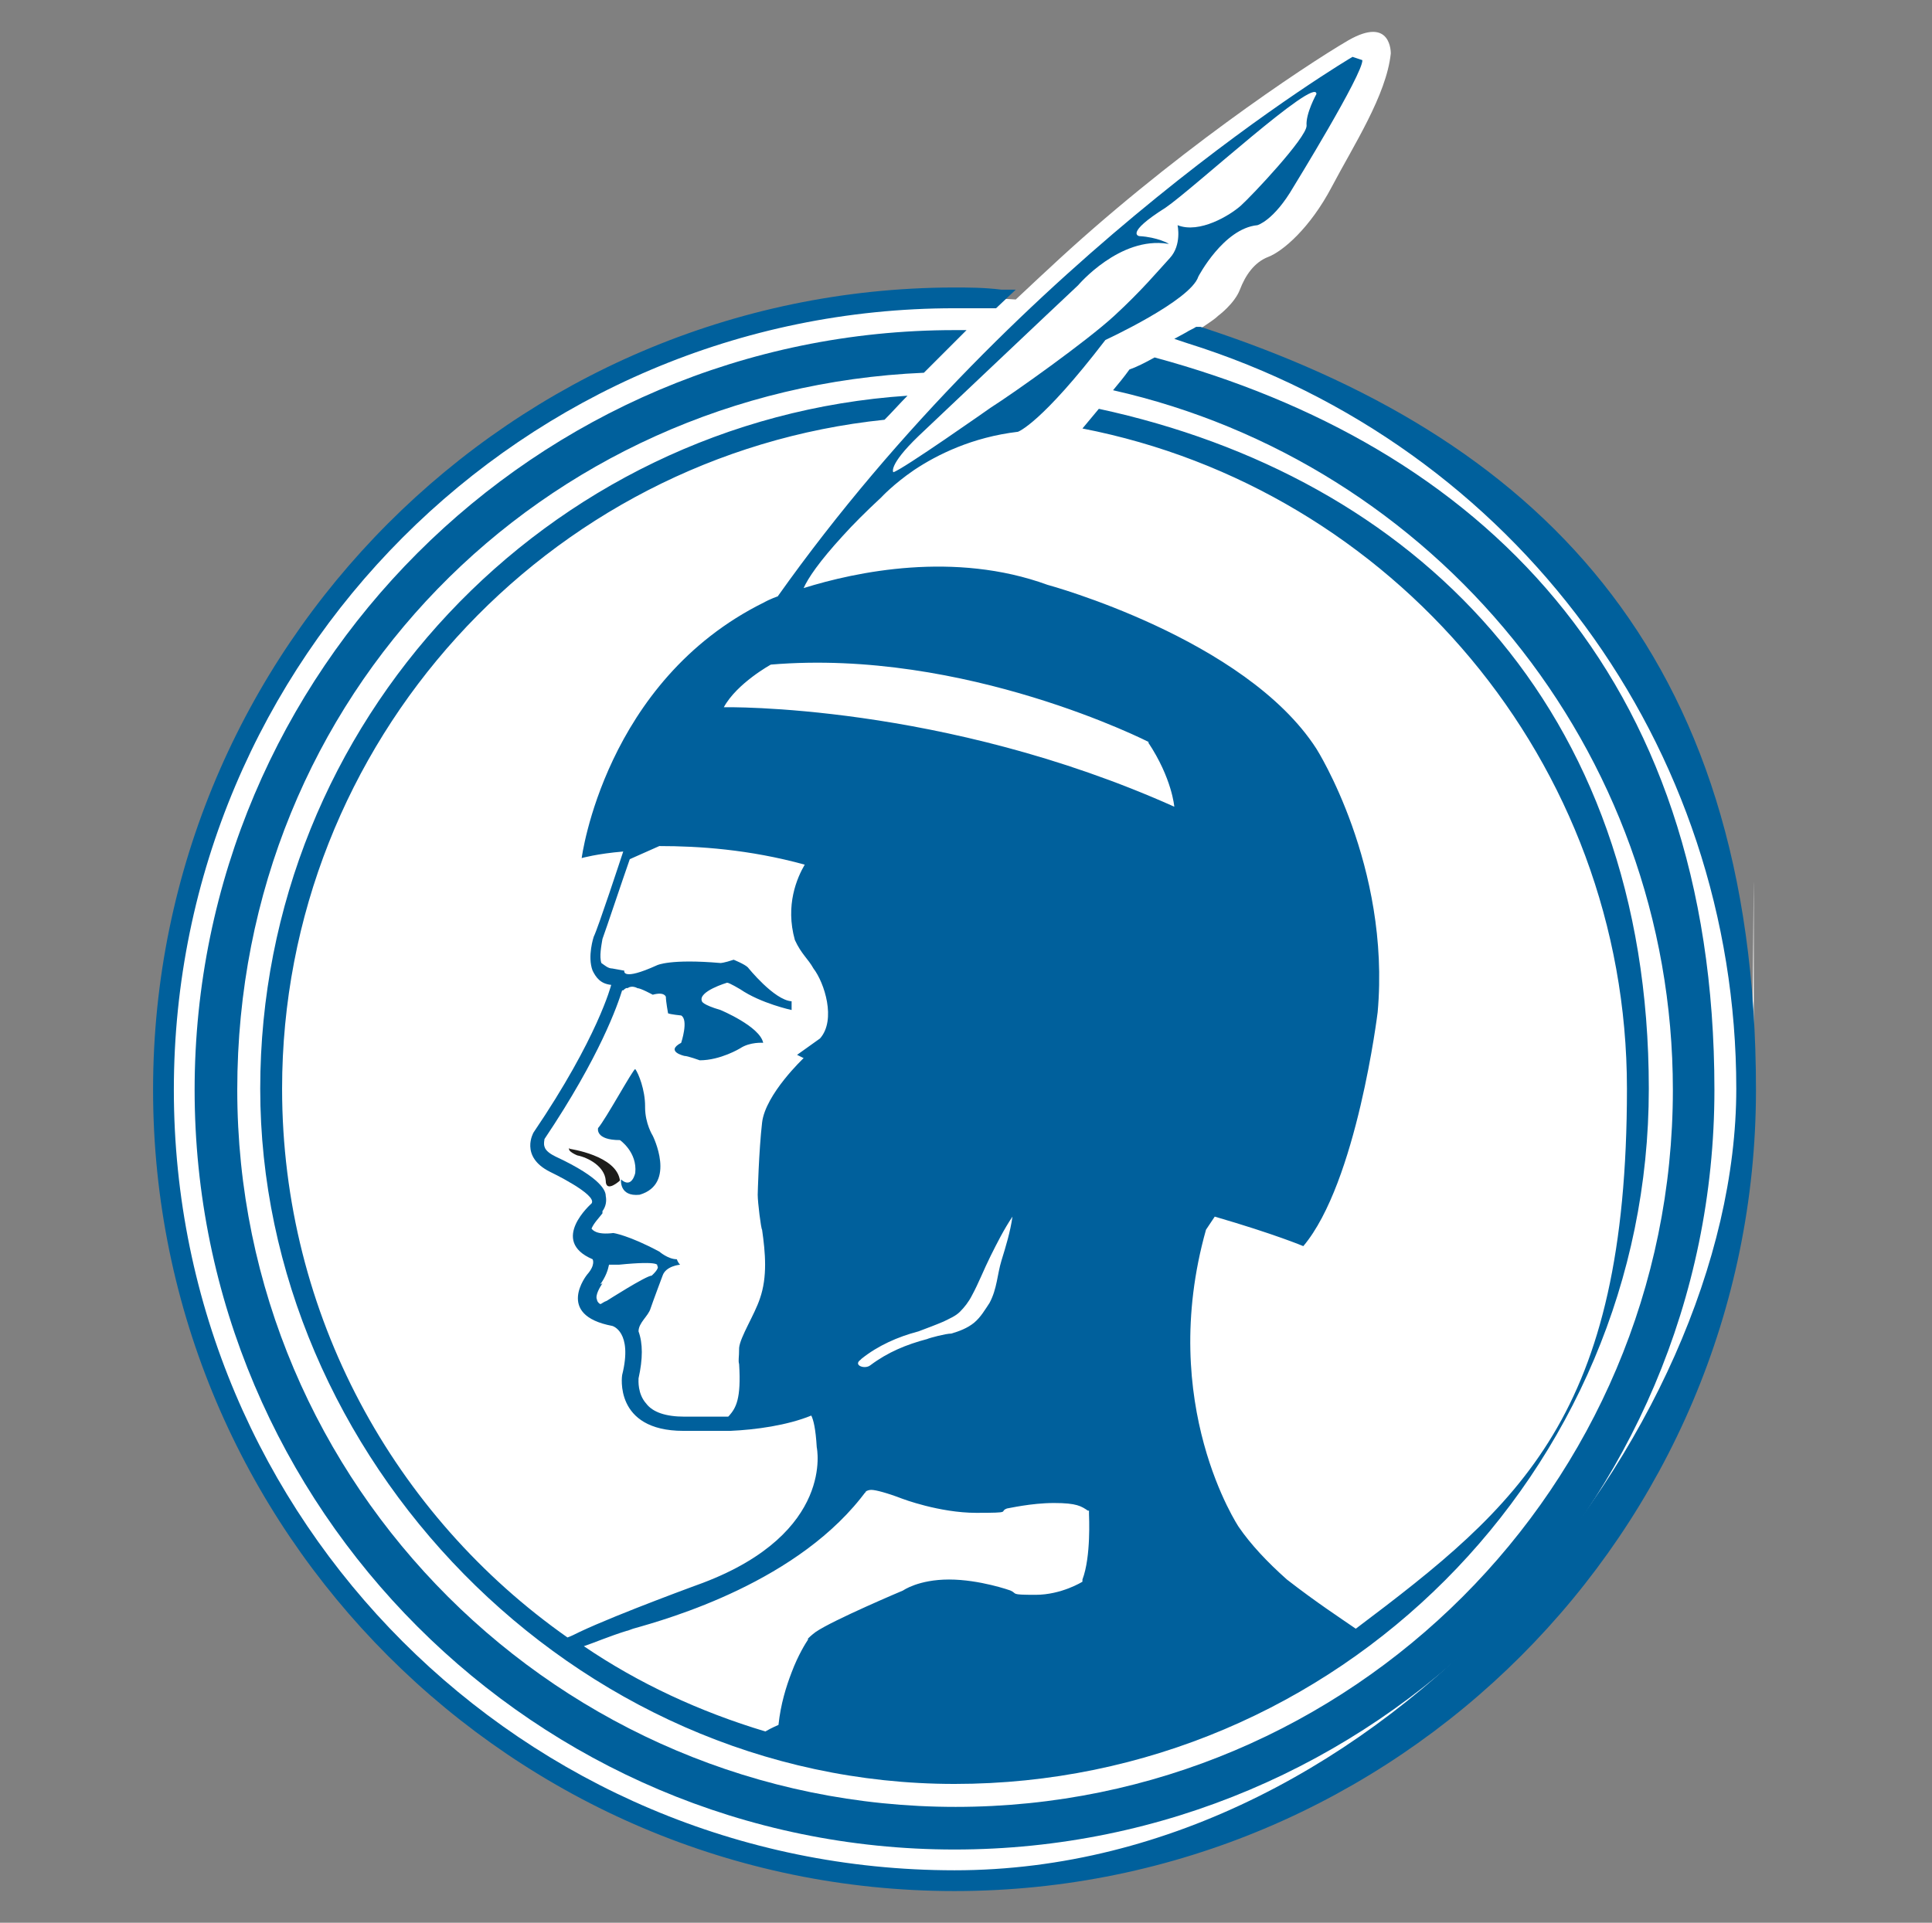
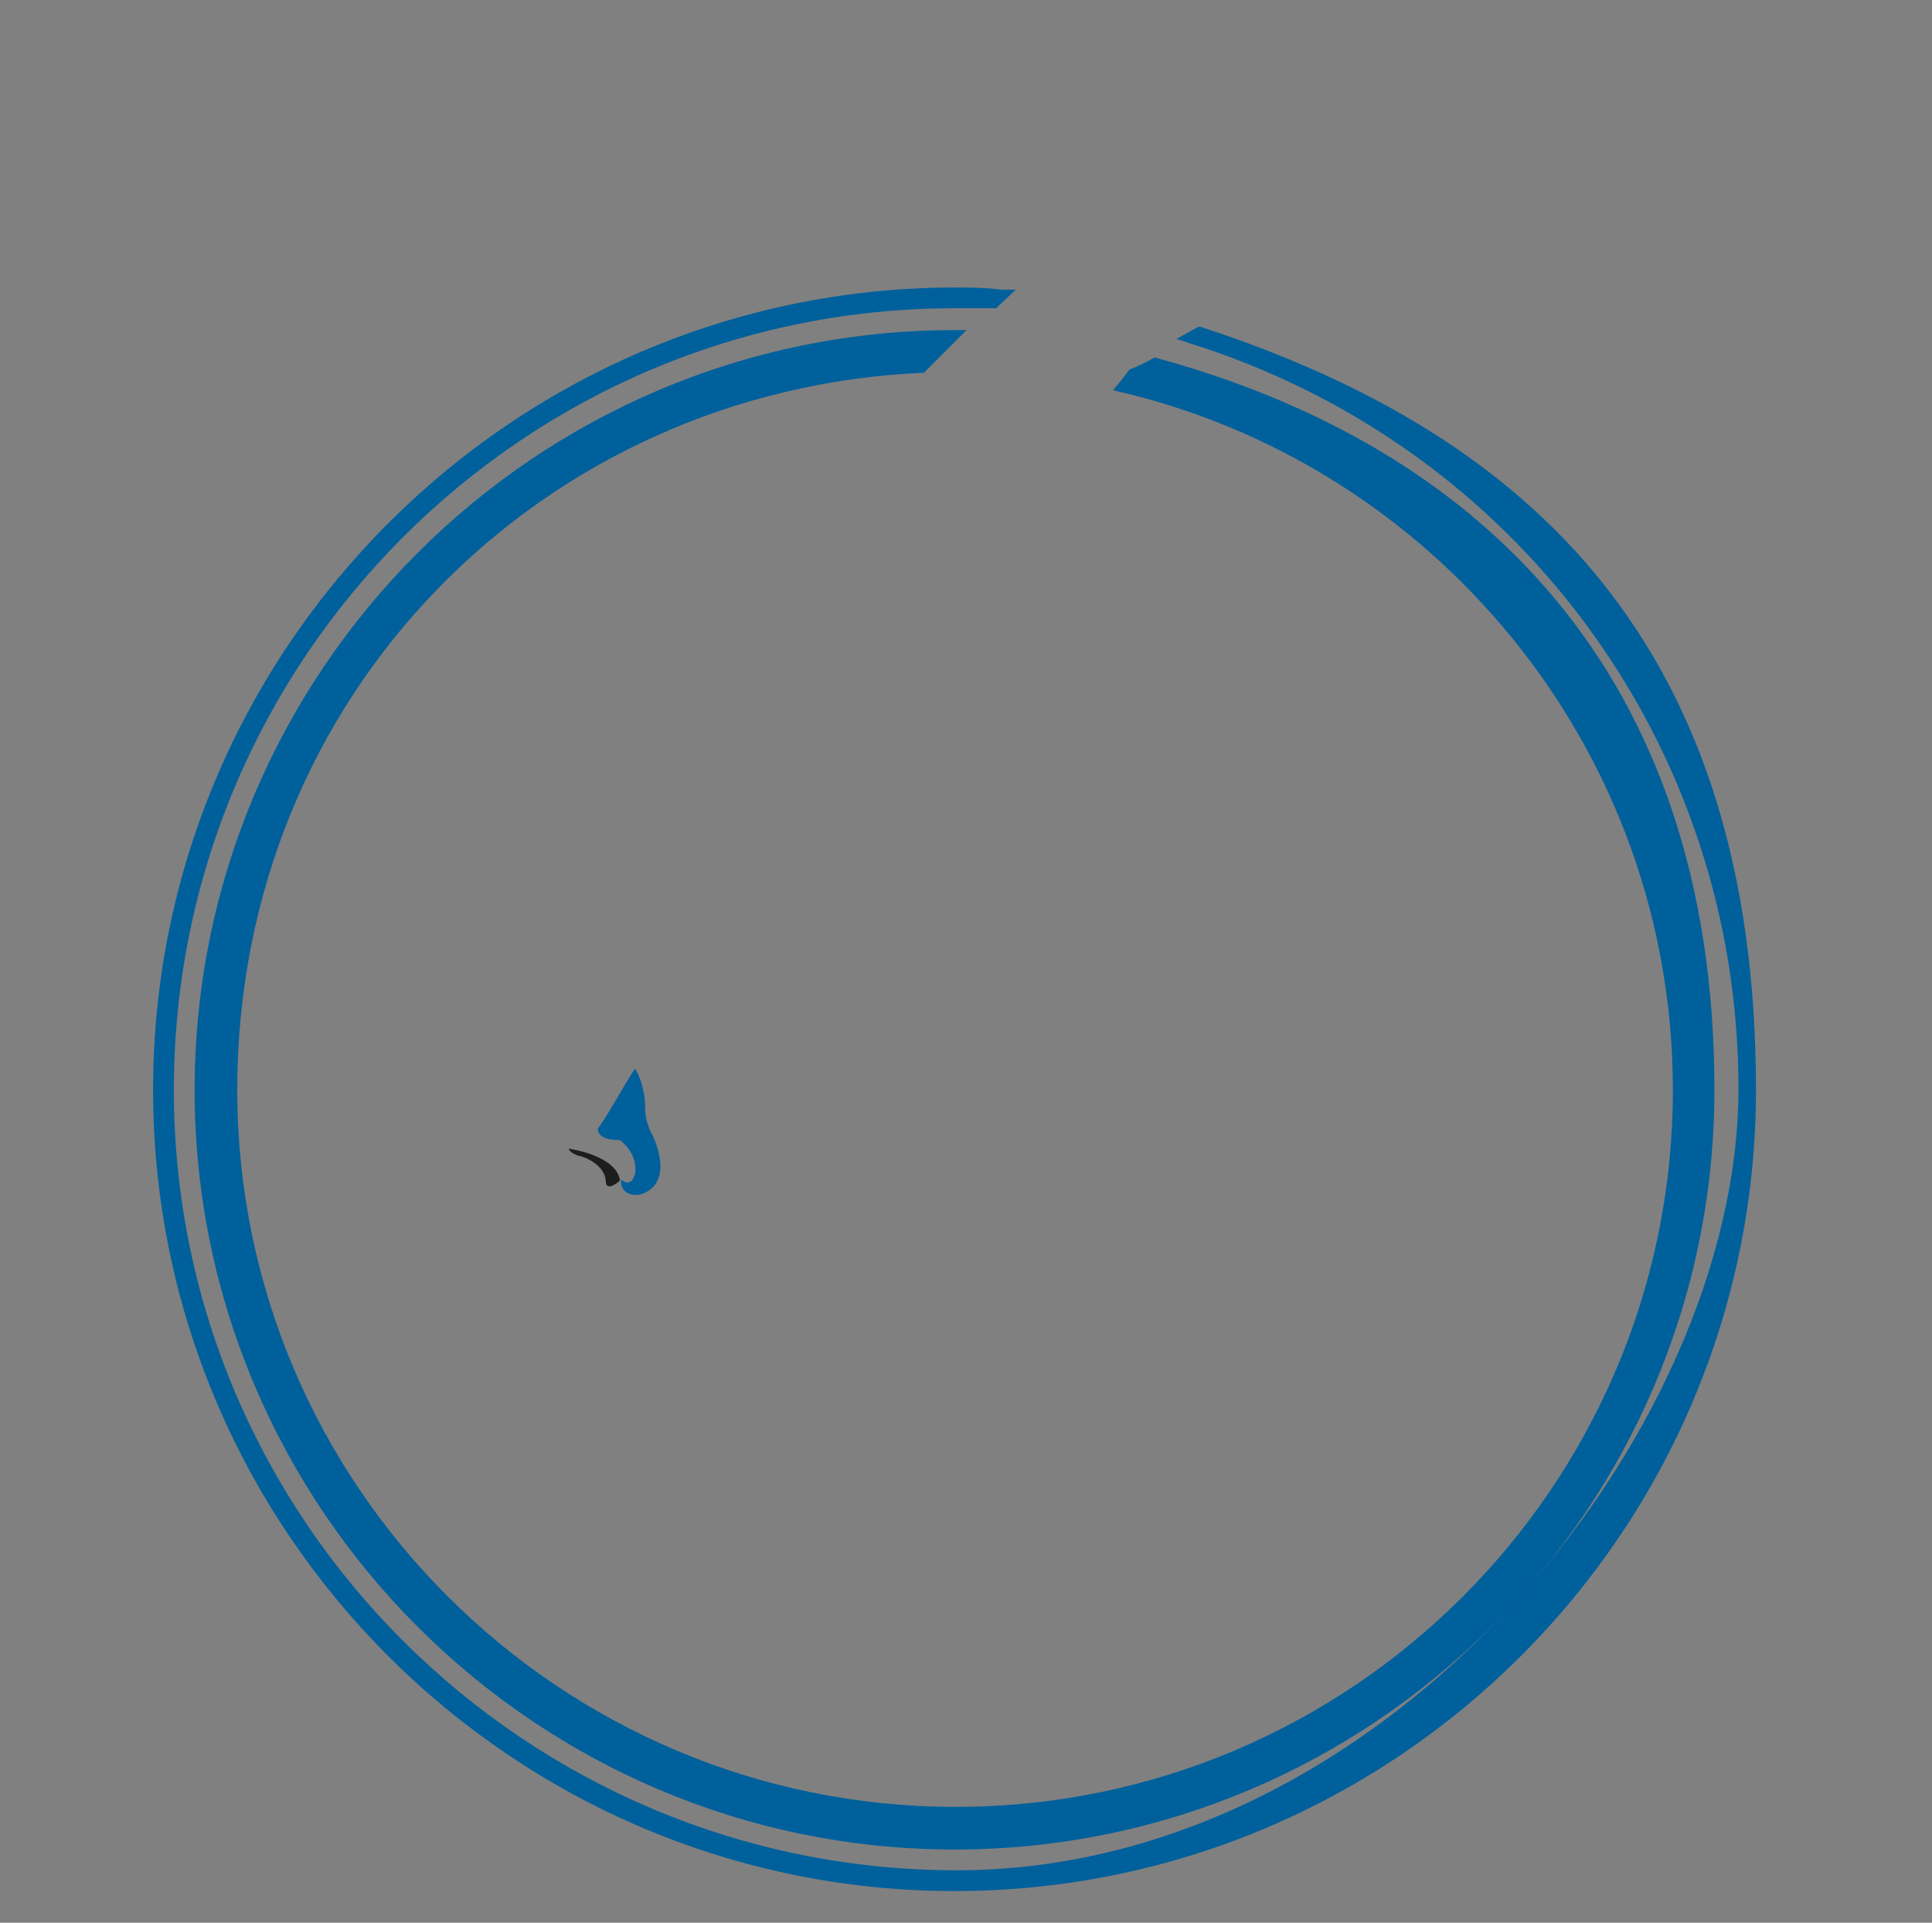
<svg xmlns="http://www.w3.org/2000/svg" id="Layer_1" version="1.1" viewBox="0 0 176.7 175.9">
  <rect x="0" y="0" width="176.7" height="175.9" fill="#808080" stroke="none" />
  <defs>
    <style>
      .st0 {
        fill: #1d1d1b;
      }

      .st1 {
        fill: #fff;
      }

      .st2 {
        fill: #00609c;
      }
    </style>
  </defs>
-   <path class="st1" d="M159.9,94.1c0-.3,0-.5,0-.8-.2-1.8-.4-3.6-.7-5.4,0-.1,0-.2,0-.4-.6-3.7-1.5-7.4-2.7-10.9,0,0,0,0,0-.1-7.3-21.8-25-39.3-46.9-46.3.4-.3,1.4-.9,1.8-1.3,0,0,1.5-1.1,2-2.4.5-1.3,1.3-2.5,2.6-3,1.3-.5,3.8-2.6,5.8-6.4,2-3.8,5-8.4,5.4-12.2,0,0,.1-3.5-3.9-1.2-4.1,2.4-16.4,10.6-27.4,20.9,0,0-1.2,1.1-3,2.8-1.6-.1-3.3-.2-5-.2-40,0-72.5,32.4-72.5,72.4s32.5,72.5,72.5,72.5,72.5-32.4,72.5-72.5,0-3.7-.2-5.5" />
  <path class="st0" d="M52.1,105c-.3.3.7.7.7.7,1,.2,2.5,1,2.6,2.3,0,1.2,1.3,0,1.3,0-.3-2.3-4.6-2.9-4.6-2.9" />
  <path class="st2" d="M59,101.2c0-1.5-.6-3-.9-3.4-.2,0-2.7,4.6-3.4,5.4,0,0-.3,1.1,2,1.1,0,0,1.6,1.1,1.4,3,0,0-.3,1.5-1.3.6,0,0-.2,1.6,1.7,1.4,3.4-1,1.2-5.4,1.2-5.4,0,0-.7-1.1-.7-2.6" />
-   <path class="st2" d="M71.3,54.5c-.9.3-1.4.6-1.4.6-14.6,7.2-16.7,23.4-16.7,23.4,0,0,1.4-.4,3.8-.6-.2.6-2.3,7-2.7,7.8,0,0-.6,1.8-.1,3.1,0,0,0,0,0,0,.3.6.7,1.2,1.7,1.3,0,0-1.2,4.8-7.1,13.5,0,0-1.3,2.2,1.5,3.6,0,0,4.4,2.1,3.8,2.9,0,0-3.9,3.4.1,5.1,0,0,.3.5-.5,1.4,0,0-3,3.7,2.3,4.7,0,0,1.9.5.9,4.5,0,0-.8,5.1,5.6,5.1s1,0,1.6,0h.5c.5,0,1.3,0,2.2,0,2.3-.1,5.2-.5,7.4-1.4.2.4.4,1.2.5,2.9,0,0,1.7,7.8-10.4,12.4,0,0-7.7,2.8-11.3,4.5-.4.2-.8.4-1.1.5-15.8-11.1-26.1-29.5-26.1-50.2,0-31.7,24.2-58,55.1-61.2.7-.7,1.4-1.5,2.1-2.2-33,2.2-59.2,29.8-59.2,63.4s28.5,63.6,63.5,63.6,63.5-28.5,63.5-63.6-21.6-56-50.3-62.2c-.5.6-1,1.2-1.5,1.8,28.3,5.5,49.8,30.5,49.8,60.4s-9.8,38.1-24.8,49.4c-1.3-.9-3.6-2.4-6.3-4.5-1.8-1.6-3.3-3.2-4.4-4.8,0,0-7.5-11.2-3-27.2l.8-1.2c5.5,1.6,8.1,2.7,8.1,2.7,4.9-5.8,6.8-21.4,6.8-21.4,1.2-13.4-5.6-24.1-5.6-24.1-6.5-10.1-24.6-15-24.6-15-8.5-3.1-17.5-1.2-22.3.3.4-.9,1.4-2.4,3.6-4.8.9-1,2.1-2.2,3.5-3.5,0,0,1.1-1.2,3-2.5,2.1-1.4,5.3-3,9.5-3.5,0,0,2.1-.7,8-8.4,0,0,7.8-3.6,8.5-5.8,0,0,2.3-4.4,5.4-4.7,0,0,1.5-.4,3.3-3.5,0,0,6.4-10.4,6.3-11.6l-.9-.3s-30.2,17.8-52.6,49.4M54.9,117.5c.5-.7.7-1.3.8-1.8h.9c4-.4,3.5.1,3.5.1.3.2-.5.9-.5.9-.5,0-4.1,2.3-4.1,2.3-.3.1-.5.3-.6.3-.2-.1-.3-.3-.3-.4-.2-.4.3-1.2.5-1.5M73.7,98h0s0,0,0,0c0,0,0,0,0,0M73.5,96.8s-3.5,3.3-3.8,5.9c-.3,2.6-.4,6.5-.4,6.6,0,.7.3,3.1.4,3.2.3,2.1.5,4.3-.2,6.3-.5,1.5-1.8,3.5-1.9,4.5,0,1-.1,1.1,0,1.5.2,3.2-.3,4-.9,4.7,0,0,0,0-.1.1-.6,0-1.3,0-2,0h-.6c-.5,0-1,0-1.4,0-1.7,0-2.9-.4-3.5-1.2-.8-.9-.7-2.1-.7-2.3.4-1.8.4-3.2,0-4.3,0-.8.9-1.4,1.1-2.1.2-.6,1.1-3,1.1-3,.3-.9,1.6-1,1.6-1-.2-.2-.3-.5-.3-.5-.8,0-1.6-.7-1.6-.7-2.8-1.5-4.2-1.7-4.2-1.7-1.6.2-1.9-.3-2-.4.2-.5.7-1,1-1.4h0c0,0,0-.2,0-.2.3-.4.4-.9.3-1.4,0-.4-.3-1.6-4.6-3.6-.4-.2-.9-.5-1-.9-.1-.3,0-.6,0-.7,5.1-7.6,6.7-12.3,7.1-13.6h.1c.3-.3.4-.2.4-.2.4-.3.9,0,.9,0,.3,0,1.4.6,1.4.6,1.1-.3,1.2.2,1.2.2,0,.4.2,1.5.2,1.5.2.1,1.2.2,1.2.2.7.4,0,2.5,0,2.5-1.5.8.3,1.2.3,1.2.3,0,1.4.4,1.4.4,1.9,0,3.7-1.1,3.7-1.1.9-.6,2.1-.5,2.1-.5-.3-1.5-3.9-3-3.9-3-1.7-.5-1.7-.8-1.7-.8-.4-.9,2.3-1.7,2.3-1.7.2,0,1.2.6,1.2.6,1.9,1.3,4.7,1.9,4.7,1.9v-.8c-1.6-.1-4-3.1-4-3.1-.3-.3-1.3-.7-1.3-.7-.9.3-1.2.3-1.2.3-4.6-.4-5.8.2-5.8.2-3.3,1.5-3,.5-3,.5h0l-1.1-.2c-.4,0-.7-.3-1-.5-.2-.6,0-1.6.1-2.2.3-.8,1.9-5.6,2.5-7.3l2.7-1.2c3.6,0,8.2.3,13.3,1.7-.7,1.2-1.8,3.7-.9,6.9.6,1.3,1.2,1.7,1.7,2.6,1,1.3,2.1,4.7.6,6.4l-2.1,1.5h0ZM75.5,129h0s0,0,0,0c0,0,0,0,0,0M79.1,136.6c0-.1.2-.3.6-.3s1.5.3,2.8.8c0,0,3.4,1.3,6.8,1.3s2-.1,2.8-.4c.1,0,2.2-.5,4.3-.5s2.5.3,3.1.7h.1v.3c0,.2.2,3.9-.6,6h0c0,.1,0,.2,0,.2,0,0-1.9,1.2-4.3,1.2s-1.6-.1-2.3-.4c0,0-2.8-1-5.6-1s-4.2,1-4.2,1c0,0-6.4,2.7-8,3.8-.4.3-.6.5-.7.6h0s0,.1,0,.1c-.2.3-.9,1.4-1.5,3-.5,1.3-1,2.9-1.2,4.8,0,0-.7.3-1.2.6-6-1.8-11.6-4.4-16.6-7.8.9-.3,2.3-.9,3.9-1.4.1,0,.3-.1.6-.2h0c3.2-.9,15.3-4.3,21.4-12.7M78.8,124.3c1.5-1.2,3.3-2,5.2-2.5.8-.3,1.6-.6,2.3-.9.6-.3,1.1-.5,1.5-.9.4-.4.8-.9,1.1-1.5.6-1.1,1.1-2.4,1.7-3.6.6-1.2,1.2-2.4,2-3.6-.2,1.4-.6,2.7-1,4-.4,1.3-.4,2.6-1.1,3.9-.4.6-.8,1.3-1.4,1.8-.6.5-1.4.8-2.1,1-.5,0-2,.4-2.2.5-1.9.5-3.6,1.2-5.2,2.4-.5.4-1.6,0-.9-.5M105,67.9c2.2,3.3,2.4,5.9,2.4,5.9-21.2-9.5-41.2-9.1-41.2-9.1,1.2-2.2,4.3-3.9,4.3-3.9,17.8-1.5,34.6,7.1,34.6,7.1M106.9,22.3s-1-.6-2.7-.7c0,0-1.4-.2,2.4-2.6,2.5-1.7,13.8-12.1,13.8-10.4,0,0-1,1.8-.9,2.9,0,1.1-5,6.4-6,7.3-1,.9-3.8,2.6-5.8,1.8,0,0,.4,1.8-.7,3-1.1,1.2-2.6,3-5.1,5.3-2.5,2.3-9.1,7-11.3,8.4,0,0-8.1,5.7-8.9,5.9,0,0-.5-.6,2.3-3.3,0,0,13.2-12.5,14.6-13.8,0,0,3.8-4.5,8.2-3.8" />
  <path class="st2" d="M153,99.7c0,36.2-29.4,65.6-65.6,65.6S21.7,135.9,21.7,99.7s27.9-64.1,62.8-65.6c1.3-1.3,2.6-2.6,3.9-3.9-.4,0-.7,0-1.1,0-38.3,0-69.5,31.2-69.5,69.5s31.2,69.5,69.5,69.5,69.5-31.2,69.5-69.5-21.7-59-51.2-67c-.9.5-1.7.9-2.3,1.1-.5.7-1,1.3-1.5,1.9,29.3,6.6,51.2,32.8,51.2,64" />
-   <path class="st2" d="M109.8,29.9h-.2c0,0-.2,0-.2,0-.3.2-.6.3-.9.5l-1.1.6,1.2.4c30,9.4,50.2,36.8,50.2,68.2s-32.1,71.5-71.5,71.5S15.9,139.1,15.9,99.7,47.9,28.2,87.3,28.2s2.4,0,3.6,0h.2l1.8-1.7h-1.3c-1.6-.2-3.1-.2-4.4-.2C46.9,26.4,14,59.3,14,99.7s32.9,73.3,73.3,73.3,73.3-32.9,73.3-73.3-20.4-59.9-50.8-69.8" />
+   <path class="st2" d="M109.8,29.9c0,0-.2,0-.2,0-.3.2-.6.3-.9.5l-1.1.6,1.2.4c30,9.4,50.2,36.8,50.2,68.2s-32.1,71.5-71.5,71.5S15.9,139.1,15.9,99.7,47.9,28.2,87.3,28.2s2.4,0,3.6,0h.2l1.8-1.7h-1.3c-1.6-.2-3.1-.2-4.4-.2C46.9,26.4,14,59.3,14,99.7s32.9,73.3,73.3,73.3,73.3-32.9,73.3-73.3-20.4-59.9-50.8-69.8" />
</svg>